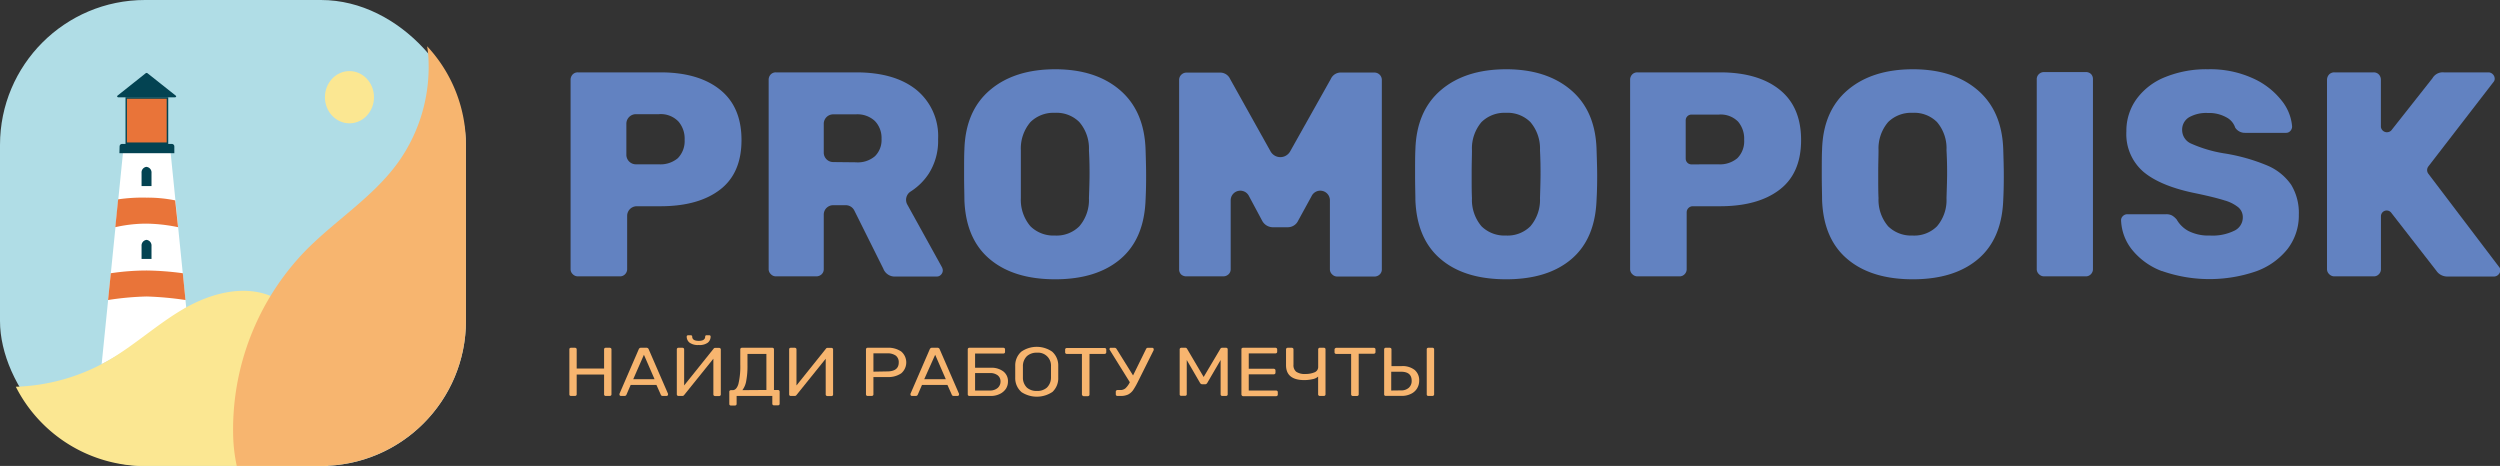
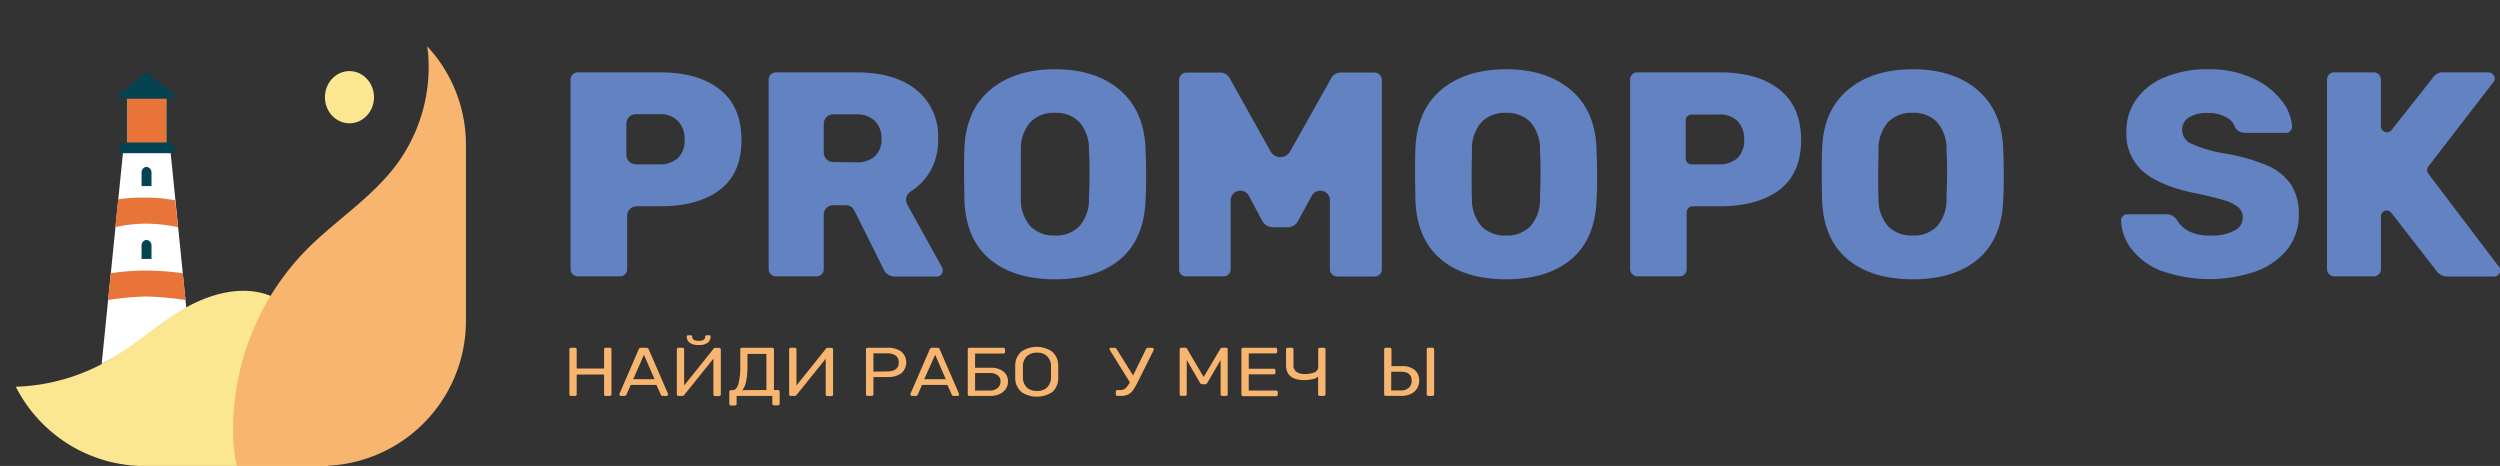
<svg xmlns="http://www.w3.org/2000/svg" viewBox="0 0 409.71 76.36">
  <rect x="0" y="0" width="409.71" height="76.36" fill="#333333" stroke="none" />
  <defs>
    <style>.cls-1{fill:#b0dde6;}.cls-2{fill:#034352;}.cls-3{fill:#e97439;}.cls-4{fill:#044351;}.cls-5{fill:#fff;}.cls-6{fill:none;}.cls-7{fill:#fbe792;}.cls-8{fill:#f7b56f;}.cls-9{fill:#6282c1;}</style>
  </defs>
  <title>Ресурс 1</title>
  <g id="Слой_2" data-name="Слой 2">
    <g id="Слой_1-2" data-name="Слой 1">
-       <rect class="cls-1" width="76.36" height="76.36" rx="23.76" />
      <g id="_371204872" data-name=" 371204872">
        <path id="_371128648" data-name=" 371128648" class="cls-2" d="M23.88,12l-4.63,3.68c-.13.1,0,.27.14.27h9.27c.19,0,.28-.17.15-.27L24.17,12A.26.26,0,0,0,23.88,12Z" />
        <g id="_371188200" data-name=" 371188200">
          <rect class="cls-3" x="20.67" y="16.06" width="6.77" height="7.42" />
          <path class="cls-4" d="M27.32,16.18v7.17H20.8V16.18h6.52m.25-.25h-7V23.6h7V15.93Z" />
        </g>
        <path id="_371130472" data-name=" 371130472" class="cls-5" d="M20.21,24.5h7.7l2.61,25.91s-5.31,3.8-6.93,5a57.28,57.28,0,0,1-6.93,4.26Z" />
        <path id="_370993656" data-name=" 370993656" class="cls-2" d="M24,27.35h0a.92.92,0,0,1,.83,1v2.14H23.2V28.34a.92.92,0,0,1,.83-1Z" />
        <path id="_370957184" data-name=" 370957184" class="cls-2" d="M24,39.31h0a.93.93,0,0,1,.83,1v2.13H23.2V40.31a.93.93,0,0,1,.83-1Z" />
        <path id="_371188056" data-name=" 371188056" class="cls-2" d="M19.57,25.11h9V24a.41.41,0,0,0-.41-.41H20a.4.4,0,0,0-.4.4Z" />
        <path id="_371130304" data-name=" 371130304" class="cls-3" d="M30.4,49.17a53.25,53.25,0,0,0-6.34-.58,47.13,47.13,0,0,0-6.35.58l.45-4.39a40,40,0,0,1,5.9-.45,48.22,48.22,0,0,1,5.9.45Z" />
        <path id="_371130304-2" data-name=" 371130304" class="cls-3" d="M29.18,37.23A27.36,27.36,0,0,0,24,36.65a23.14,23.14,0,0,0-5.1.58l.46-4.56A27.5,27.5,0,0,1,24,32.39a22.63,22.63,0,0,1,4.71.45Z" />
      </g>
      <rect class="cls-6" width="76.36" height="76.36" rx="25" />
      <path class="cls-7" d="M50.08,61.64c.38-5.07,0-10.61-5.39-13-4.64-2.06-10.1-.61-14.5,1.92S22,56.64,17.59,59.17a32.48,32.48,0,0,1-15,4.21,23.75,23.75,0,0,0,21.17,13H52.57c.41,0,.83,0,1.24,0C51.56,71.85,49.73,66.4,50.08,61.64Z" />
      <path class="cls-8" d="M76.36,52.6V23.76A23.63,23.63,0,0,0,70,7.58c.07.47.14.95.18,1.43a26.93,26.93,0,0,1-4.89,17.54c-4.16,5.81-10.46,9.62-15.42,14.74a42.11,42.11,0,0,0-11.66,30,26.36,26.36,0,0,0,.59,5.06H52.6A23.76,23.76,0,0,0,76.36,52.6Z" />
      <ellipse class="cls-7" cx="57.27" cy="15.93" rx="4.02" ry="4.28" />
      <path class="cls-9" d="M93.86,44.93a1.1,1.1,0,0,1-.35-.83v-31a1.27,1.27,0,0,1,.33-.89,1.15,1.15,0,0,1,.86-.35h13.53q6.21,0,9.75,2.82c2.36,1.88,3.54,4.63,3.54,8.27s-1.18,6.35-3.54,8.15-5.61,2.7-9.75,2.7h-3.87a1.58,1.58,0,0,0-1.58,1.58V44.1a1.16,1.16,0,0,1-.33.83,1.13,1.13,0,0,1-.86.36H94.7A1.15,1.15,0,0,1,93.86,44.93Zm14.13-18a4.43,4.43,0,0,0,3.09-1,4,4,0,0,0,1.12-3,4.31,4.31,0,0,0-1-3A4,4,0,0,0,108,18.71h-3.78a1.57,1.57,0,0,0-1.57,1.58v5.07a1.57,1.57,0,0,0,1.57,1.57Z" />
      <path class="cls-9" d="M126.33,44.93a1.11,1.11,0,0,1-.36-.83v-31a1.27,1.27,0,0,1,.33-.89,1.15,1.15,0,0,1,.86-.35h13.15q6.31,0,9.87,2.86a9.78,9.78,0,0,1,3.56,8.08,10,10,0,0,1-1.55,5.69,9.88,9.88,0,0,1-2.94,2.89,1.61,1.61,0,0,0-.56,2.14l5.68,10.27a1.27,1.27,0,0,1,.14.53,1,1,0,0,1-.29.69.92.92,0,0,1-.71.31h-6.75a2,2,0,0,1-2-1.29L140,34.48a1.56,1.56,0,0,0-1.39-.85h-2.08A1.54,1.54,0,0,0,135,35.18V44.1a1.12,1.12,0,0,1-.36.86,1.27,1.27,0,0,1-.89.33h-6.55A1.11,1.11,0,0,1,126.33,44.93ZM140.26,26.6a4.33,4.33,0,0,0,3.13-1,3.72,3.72,0,0,0,1.08-2.84,4,4,0,0,0-1.08-2.92,4.19,4.19,0,0,0-3.13-1.1h-3.75A1.55,1.55,0,0,0,135,20.27V25a1.55,1.55,0,0,0,1.55,1.56Z" />
      <path class="cls-9" d="M162.21,42.47q-3.93-3.3-4.16-9.7c0-.9-.05-2.27-.05-4.11s0-3.24.05-4.16q.18-6.32,4.18-9.73t10.69-3.42q6.65,0,10.63,3.42t4.19,9.73c.06,1.84.09,3.23.09,4.16s0,2.32-.09,4.11q-.24,6.4-4.14,9.7t-10.68,3.3Q166.13,45.77,162.21,42.47Zm14.67-5.38a6.61,6.61,0,0,0,1.58-4.61c.07-1.85.1-3.17.1-4s0-2.09-.1-3.87A6.61,6.61,0,0,0,176.88,20a5.27,5.27,0,0,0-4-1.51,5.37,5.37,0,0,0-4,1.51,6.66,6.66,0,0,0-1.58,4.61c0,.89,0,2.18,0,3.87s0,3,0,4a6.66,6.66,0,0,0,1.58,4.61,5.37,5.37,0,0,0,4,1.51A5.27,5.27,0,0,0,176.88,37.09Z" />
      <path class="cls-9" d="M193.59,45a1.15,1.15,0,0,1-.35-.86v-31a1.2,1.2,0,0,1,1.24-1.24h5.4a1.78,1.78,0,0,1,1.72,1.05l6.63,11.87a1.84,1.84,0,0,0,3.2,0l6.67-11.88a1.78,1.78,0,0,1,1.72-1.05h5.4a1.21,1.21,0,0,1,1.24,1.24v31a1.12,1.12,0,0,1-.36.86,1.23,1.23,0,0,1-.88.33h-6.07a1.15,1.15,0,0,1-.84-.36,1.11,1.11,0,0,1-.36-.83V32.9a1.58,1.58,0,0,0-3-.76l-2.19,4a1.87,1.87,0,0,1-1.67,1.1h-2.59a2,2,0,0,1-1.67-1.1l-2.14-4a1.58,1.58,0,0,0-3,.75V44.1a1.12,1.12,0,0,1-.36.86,1.27,1.27,0,0,1-.89.33h-6A1.27,1.27,0,0,1,193.59,45Z" />
      <path class="cls-9" d="M236.12,42.47q-3.92-3.3-4.16-9.7c0-.9-.05-2.27-.05-4.11s0-3.24.05-4.16q.19-6.32,4.18-9.73t10.69-3.42q6.64,0,10.64,3.42t4.18,9.73c.06,1.84.1,3.23.1,4.16s0,2.32-.1,4.11q-.24,6.4-4.13,9.7t-10.69,3.3Q240,45.77,236.12,42.47Zm14.68-5.38a6.66,6.66,0,0,0,1.58-4.61c.06-1.85.09-3.17.09-4s0-2.09-.09-3.87A6.66,6.66,0,0,0,250.8,20a5.3,5.3,0,0,0-4-1.51,5.37,5.37,0,0,0-4,1.51,6.66,6.66,0,0,0-1.57,4.61c0,.89-.05,2.18-.05,3.87s0,3,.05,4a6.66,6.66,0,0,0,1.57,4.61,5.37,5.37,0,0,0,4,1.51A5.3,5.3,0,0,0,250.8,37.09Z" />
      <path class="cls-9" d="M267.51,44.93a1.11,1.11,0,0,1-.36-.83v-31a1.27,1.27,0,0,1,.33-.89,1.16,1.16,0,0,1,.86-.35h13.53q6.22,0,9.76,2.82c2.36,1.88,3.54,4.63,3.54,8.27s-1.18,6.35-3.54,8.15-5.61,2.7-9.76,2.7h-4.5a1,1,0,0,0-.95.95V44.1a1.16,1.16,0,0,1-.33.83,1.12,1.12,0,0,1-.86.36h-6.89A1.15,1.15,0,0,1,267.51,44.93Zm14.12-18a4.43,4.43,0,0,0,3.09-1,3.92,3.92,0,0,0,1.12-3,4.31,4.31,0,0,0-1-3,4,4,0,0,0-3.18-1.15h-4.4a.94.94,0,0,0-1,.94V26a.94.94,0,0,0,1,.94Z" />
      <path class="cls-9" d="M302.77,42.47q-3.93-3.3-4.16-9.7c0-.9-.05-2.27-.05-4.11s0-3.24.05-4.16q.18-6.32,4.18-9.73t10.69-3.42q6.64,0,10.63,3.42t4.19,9.73c.06,1.84.09,3.23.09,4.16s0,2.32-.09,4.11q-.24,6.4-4.14,9.7t-10.68,3.3Q306.68,45.77,302.77,42.47Zm14.67-5.38A6.61,6.61,0,0,0,319,32.48c.06-1.85.1-3.17.1-4s0-2.09-.1-3.87A6.61,6.61,0,0,0,317.44,20a5.27,5.27,0,0,0-4-1.51,5.37,5.37,0,0,0-4,1.51,6.66,6.66,0,0,0-1.58,4.61c0,.89-.05,2.18-.05,3.87s0,3,.05,4a6.66,6.66,0,0,0,1.58,4.61,5.37,5.37,0,0,0,4,1.51A5.27,5.27,0,0,0,317.44,37.09Z" />
-       <path class="cls-9" d="M334.15,44.93a1.11,1.11,0,0,1-.36-.83V13a1.12,1.12,0,0,1,.36-.86,1.2,1.2,0,0,1,.84-.33h6.84a1.18,1.18,0,0,1,.86.33A1.17,1.17,0,0,1,343,13V44.1a1.16,1.16,0,0,1-.33.83,1.13,1.13,0,0,1-.86.36H335A1.15,1.15,0,0,1,334.15,44.93Z" />
      <path class="cls-9" d="M354.3,44.43a11.46,11.46,0,0,1-4.92-3.54,8.19,8.19,0,0,1-1.77-4.78.92.92,0,0,1,.31-.71,1,1,0,0,1,.74-.29H355a2,2,0,0,1,.93.19,3,3,0,0,1,.79.67,4.84,4.84,0,0,0,1.94,1.89,7.21,7.21,0,0,0,3.51.74,8.08,8.08,0,0,0,4-.79,2.4,2.4,0,0,0,1.39-2.17,2.12,2.12,0,0,0-.72-1.65,6.29,6.29,0,0,0-2.29-1.15c-1.06-.34-2.57-.71-4.55-1.13q-5.78-1.14-8.65-3.49a8.15,8.15,0,0,1-2.87-6.69,8.88,8.88,0,0,1,1.65-5.28,10.67,10.67,0,0,1,4.69-3.61,17.88,17.88,0,0,1,7.05-1.29,16.82,16.82,0,0,1,7.29,1.46,12.42,12.42,0,0,1,4.73,3.63,7.77,7.77,0,0,1,1.75,4.28,1.06,1.06,0,0,1-.29.74.92.92,0,0,1-.72.31h-6.69a1.87,1.87,0,0,1-1.63-.86,2.93,2.93,0,0,0-1.48-1.7,5.81,5.81,0,0,0-3-.69,5.66,5.66,0,0,0-3.11.72,2.36,2.36,0,0,0-1.1,2.1,2.42,2.42,0,0,0,1.44,2.18,21.82,21.82,0,0,0,5.35,1.6,30.64,30.64,0,0,1,7.15,2,9,9,0,0,1,3.92,3.15,8.85,8.85,0,0,1,1.26,4.9,9,9,0,0,1-1.86,5.65,11.61,11.61,0,0,1-5.16,3.65,23.52,23.52,0,0,1-15.45-.07Z" />
      <path class="cls-9" d="M381.72,44.93a1.11,1.11,0,0,1-.36-.83v-31a1.28,1.28,0,0,1,.34-.89,1.15,1.15,0,0,1,.86-.35H389a1.16,1.16,0,0,1,.86.35,1.27,1.27,0,0,1,.33.89v7.7a1,1,0,0,0,1.69.59l6.77-8.58a1.94,1.94,0,0,1,1.87-.95h7.31a1,1,0,0,1,.7.31,1,1,0,0,1,.31.69.78.78,0,0,1-.19.57l-10.7,13.87a1,1,0,0,0,0,1.15l11.61,15.3a.74.74,0,0,1,.19.57.94.94,0,0,1-.31.69,1,1,0,0,1-.74.31h-7.5a2.25,2.25,0,0,1-1.25-.31,2.07,2.07,0,0,1-.67-.64l-7.39-9.5a.94.94,0,0,0-1.69.58V44.1a1.16,1.16,0,0,1-.33.83,1.13,1.13,0,0,1-.86.36h-6.41A1.15,1.15,0,0,1,381.72,44.93Z" />
      <path class="cls-8" d="M93.38,64.82a.25.25,0,0,1-.07-.19V57.26a.27.27,0,0,1,.07-.2.35.35,0,0,1,.21-.07h.61a.36.36,0,0,1,.22.07.25.25,0,0,1,.09.2V60.4H99V57.26a.24.24,0,0,1,.08-.2.33.33,0,0,1,.21-.07h.61a.36.36,0,0,1,.22.07.25.25,0,0,1,.09.2v7.37a.23.23,0,0,1-.09.19.32.32,0,0,1-.22.07h-.61a.28.28,0,0,1-.21-.07.22.22,0,0,1-.08-.19V61.38H94.51v3.25a.23.23,0,0,1-.09.19.32.32,0,0,1-.22.07h-.61A.3.3,0,0,1,93.38,64.82Z" />
      <path class="cls-8" d="M101.6,64.83a.23.23,0,0,1-.08-.16l0-.13,3.16-7.3a.39.39,0,0,1,.41-.25h.82a.38.38,0,0,1,.4.25l3.17,7.3,0,.13a.23.23,0,0,1-.08.16.33.33,0,0,1-.19.06h-.6a.37.37,0,0,1-.21-.06.24.24,0,0,1-.1-.13l-.72-1.62h-4.22l-.7,1.62a.34.34,0,0,1-.32.19h-.61A.28.28,0,0,1,101.6,64.83Zm2.18-2.69h3.49l-1.74-4Z" />
      <path class="cls-8" d="M111,64.82a.26.26,0,0,1-.08-.2V57.26a.28.28,0,0,1,.08-.2.33.33,0,0,1,.21-.07h.62a.38.38,0,0,1,.21.07.28.28,0,0,1,.08.2v5.91l4.81-6a.33.33,0,0,1,.3-.16h.6a.33.33,0,0,1,.21.07.25.25,0,0,1,.09.2v7.37a.23.23,0,0,1-.09.19.28.28,0,0,1-.21.07h-.61a.34.34,0,0,1-.22-.07.23.23,0,0,1-.09-.19V58.79l-4.79,5.95a.35.35,0,0,1-.31.15h-.61A.27.27,0,0,1,111,64.82Zm2-8.67a1.27,1.27,0,0,1-.46-1,.21.21,0,0,1,.07-.15.24.24,0,0,1,.18-.06h.4a.24.24,0,0,1,.18.06.18.18,0,0,1,.07.15c0,.47.35.71,1.07.71s1.06-.24,1.06-.71a.2.2,0,0,1,.06-.15.24.24,0,0,1,.18-.06h.41a.28.28,0,0,1,.18.06.2.2,0,0,1,.06.15,1.29,1.29,0,0,1-.45,1,2.27,2.27,0,0,1-1.5.39A2.3,2.3,0,0,1,113,56.15Z" />
      <path class="cls-8" d="M119.6,66.39a.22.22,0,0,1-.08-.19v-2a.24.24,0,0,1,.08-.19.3.3,0,0,1,.2-.07h.28c.41,0,.72-.34.93-1a12.24,12.24,0,0,0,.31-3.19V57.25a.27.27,0,0,1,.08-.19.38.38,0,0,1,.21-.07h4.94a.33.33,0,0,1,.21.07.24.24,0,0,1,.08.2v6.65h.63a.38.38,0,0,1,.22.07.27.27,0,0,1,.08.19v2a.23.23,0,0,1-.08.19.32.32,0,0,1-.22.07h-.6a.28.28,0,0,1-.21-.07.21.21,0,0,1-.09-.19V64.89h-5.85V66.2a.26.26,0,0,1-.08.19.33.33,0,0,1-.23.07h-.61A.26.26,0,0,1,119.6,66.39Zm6-2.48V58H122.5v1.86a13,13,0,0,1-.21,2.59,3.39,3.39,0,0,1-.63,1.49Z" />
      <path class="cls-8" d="M129.4,64.82a.26.26,0,0,1-.07-.2V57.26a.27.27,0,0,1,.07-.2.36.36,0,0,1,.22-.07h.61a.33.33,0,0,1,.21.07.25.25,0,0,1,.09.2v5.91l4.81-6a.32.32,0,0,1,.3-.16h.6a.33.33,0,0,1,.21.07.24.24,0,0,1,.08.2v7.37a.22.22,0,0,1-.08.19.28.28,0,0,1-.21.07h-.61a.32.32,0,0,1-.22-.07.23.23,0,0,1-.09-.19V58.79l-4.79,5.95a.35.35,0,0,1-.31.15h-.61A.28.28,0,0,1,129.4,64.82Z" />
      <path class="cls-8" d="M142,64.82a.26.26,0,0,1-.08-.19V57.26a.28.28,0,0,1,.08-.2.32.32,0,0,1,.2-.07h3.23a3.73,3.73,0,0,1,2.27.62,2.35,2.35,0,0,1,0,3.57,3.73,3.73,0,0,1-2.27.61h-2.29v2.84a.23.23,0,0,1-.09.19.28.28,0,0,1-.21.07h-.64A.27.27,0,0,1,142,64.82Zm3.37-3.95q1.92,0,1.92-1.47a1.36,1.36,0,0,0-.47-1.11,2.28,2.28,0,0,0-1.45-.38h-2.23v3Z" />
      <path class="cls-8" d="M149.29,64.83a.23.23,0,0,1-.08-.16l0-.13,3.16-7.3a.4.4,0,0,1,.41-.25h.82a.38.38,0,0,1,.4.25l3.17,7.3,0,.13a.23.23,0,0,1-.08.16.33.33,0,0,1-.19.06h-.59a.38.38,0,0,1-.22-.06.24.24,0,0,1-.1-.13l-.72-1.62H151.1l-.7,1.62a.34.34,0,0,1-.32.19h-.61A.28.28,0,0,1,149.29,64.83Zm2.18-2.69H155l-1.74-4Z" />
      <path class="cls-8" d="M158.68,64.82a.26.26,0,0,1-.08-.19V57.26a.28.28,0,0,1,.08-.2.32.32,0,0,1,.2-.07h5.52a.39.39,0,0,1,.23.07.28.28,0,0,1,.08.2v.42a.24.24,0,0,1-.08.19.33.33,0,0,1-.23.07h-4.6v2.33h2.56a3.18,3.18,0,0,1,2.08.61,2,2,0,0,1,.75,1.67,2.18,2.18,0,0,1-.31,1.12,2.49,2.49,0,0,1-1,.88,3.27,3.27,0,0,1-1.56.34h-3.48A.27.27,0,0,1,158.68,64.82Zm3.53-.82a1.89,1.89,0,0,0,1.29-.42,1.38,1.38,0,0,0,.47-1.06,1.25,1.25,0,0,0-.45-1,2,2,0,0,0-1.31-.38H159.8V64Z" />
      <path class="cls-8" d="M167.38,64.23a3,3,0,0,1-1-2.33c0-.22,0-.54,0-1s0-.73,0-.95a3,3,0,0,1,1-2.32,4.43,4.43,0,0,1,5.05,0,3,3,0,0,1,1,2.32c0,.44,0,.76,0,.95s0,.51,0,1a3.05,3.05,0,0,1-.95,2.33,4.59,4.59,0,0,1-5.12,0Zm4.19-.71a2.28,2.28,0,0,0,.67-1.67c0-.46,0-.76,0-.91s0-.46,0-.9a2.12,2.12,0,0,0-2.3-2.24,2.36,2.36,0,0,0-1.64.56,2.28,2.28,0,0,0-.66,1.68c0,.22,0,.52,0,.9s0,.68,0,.91a2.27,2.27,0,0,0,.65,1.67,2.37,2.37,0,0,0,1.65.55A2.33,2.33,0,0,0,171.57,63.52Z" />
-       <path class="cls-8" d="M177.39,64.82a.26.26,0,0,1-.08-.19V58h-2.46a.28.28,0,0,1-.21-.07.22.22,0,0,1-.08-.19v-.44a.24.24,0,0,1,.08-.2.33.33,0,0,1,.21-.07H181a.34.34,0,0,1,.22.07.28.28,0,0,1,.08.2v.44a.23.23,0,0,1-.09.19A.28.28,0,0,1,181,58h-2.45v6.67a.23.23,0,0,1-.09.19.31.31,0,0,1-.21.07h-.62A.31.31,0,0,1,177.39,64.82Z" />
      <path class="cls-8" d="M189,57.06a.2.2,0,0,1,.07.16.37.37,0,0,1,0,.16l-2.6,5.21a11.52,11.52,0,0,1-.78,1.36,2.31,2.31,0,0,1-.82.71,2.85,2.85,0,0,1-1.22.23h-.51a.27.27,0,0,1-.2-.07.26.26,0,0,1-.08-.19v-.44a.24.24,0,0,1,.08-.19.28.28,0,0,1,.2-.08h.46a1.27,1.27,0,0,0,.84-.28,3.32,3.32,0,0,0,.72-1l-3.32-5.34a.28.28,0,0,1,0-.12.2.2,0,0,1,.09-.17A.24.24,0,0,1,182,57h.68a.35.35,0,0,1,.3.18l2.71,4.35,2.14-4.35a.31.31,0,0,1,.32-.18h.64A.27.27,0,0,1,189,57.06Z" />
      <path class="cls-8" d="M193.41,64.82a.26.26,0,0,1-.08-.19V57.26a.28.28,0,0,1,.08-.2.34.34,0,0,1,.22-.07h.6a.32.32,0,0,1,.31.17l2.72,4.62L200,57.16a.34.34,0,0,1,.31-.17h.6a.33.33,0,0,1,.21.07.24.24,0,0,1,.08.2v7.37a.26.26,0,0,1-.08.19.31.31,0,0,1-.21.07h-.59a.27.27,0,0,1-.2-.07.26.26,0,0,1-.08-.19V59l-2.18,3.74a.42.42,0,0,1-.41.24h-.38a.44.44,0,0,1-.41-.24L194.49,59v5.61a.22.22,0,0,1-.08.19.31.31,0,0,1-.21.07h-.57A.32.32,0,0,1,193.41,64.82Z" />
      <path class="cls-8" d="M203.52,64.82a.25.25,0,0,1-.07-.19V57.26a.27.27,0,0,1,.07-.2.33.33,0,0,1,.21-.07H209a.36.36,0,0,1,.22.07.25.25,0,0,1,.09.2v.41a.23.23,0,0,1-.09.18.36.36,0,0,1-.22.07h-4.35v2.51h4.07a.31.31,0,0,1,.22.08.24.24,0,0,1,.09.2v.38a.25.25,0,0,1-.09.19.36.36,0,0,1-.22.07h-4.07V64h4.45a.31.31,0,0,1,.22.07.24.24,0,0,1,.09.2v.4a.23.23,0,0,1-.09.19.32.32,0,0,1-.22.07h-5.34A.28.28,0,0,1,203.52,64.82Z" />
      <path class="cls-8" d="M216.11,64.82a.23.23,0,0,1-.09-.19V61.71a1.79,1.79,0,0,1-.92.43,6,6,0,0,1-1.34.15c-2,0-3-.82-3-2.44v-2.6a.25.25,0,0,1,.09-.19.33.33,0,0,1,.21-.07h.61a.36.36,0,0,1,.22.07.25.25,0,0,1,.09.19v2.53a1.36,1.36,0,0,0,.46,1.15,2.53,2.53,0,0,0,1.54.36,3.82,3.82,0,0,0,1.42-.26.93.93,0,0,0,.63-.91V57.25a.22.22,0,0,1,.09-.19.28.28,0,0,1,.21-.07h.6a.32.32,0,0,1,.22.07.24.24,0,0,1,.08.19v7.38a.26.26,0,0,1-.08.19.32.32,0,0,1-.22.07h-.6A.28.28,0,0,1,216.11,64.82Z" />
-       <path class="cls-8" d="M221.51,64.82a.26.26,0,0,1-.08-.19V58H219a.28.28,0,0,1-.21-.07.22.22,0,0,1-.08-.19v-.44a.24.24,0,0,1,.08-.2A.33.33,0,0,1,219,57h6.12a.36.36,0,0,1,.22.07.28.28,0,0,1,.08.2v.44a.23.23,0,0,1-.09.19.28.28,0,0,1-.21.07h-2.45v6.67a.23.23,0,0,1-.09.19.31.31,0,0,1-.21.07h-.62A.31.31,0,0,1,221.51,64.82Z" />
      <path class="cls-8" d="M226.92,64.82a.22.22,0,0,1-.08-.19V57.25a.24.24,0,0,1,.08-.19.3.3,0,0,1,.2-.07h.61a.39.39,0,0,1,.23.07.27.27,0,0,1,.08.19V60h1.66a3.2,3.2,0,0,1,2.13.62,2.19,2.19,0,0,1,.75,1.79,2.38,2.38,0,0,1-.33,1.22,2.32,2.32,0,0,1-1,.91,3.35,3.35,0,0,1-1.58.34h-2.58A.26.26,0,0,1,226.92,64.82Zm2.66-.84a1.84,1.84,0,0,0,1.3-.43,1.47,1.47,0,0,0,.47-1.15c0-1-.59-1.48-1.77-1.48H228V64Zm4.31.84a.25.25,0,0,1-.07-.19V57.25a.26.26,0,0,1,.07-.19.33.33,0,0,1,.21-.07h.63a.29.29,0,0,1,.22.07.24.24,0,0,1,.08.19v7.38a.23.23,0,0,1-.09.19.28.28,0,0,1-.21.07h-.63A.28.28,0,0,1,233.89,64.82Z" />
    </g>
  </g>
</svg>